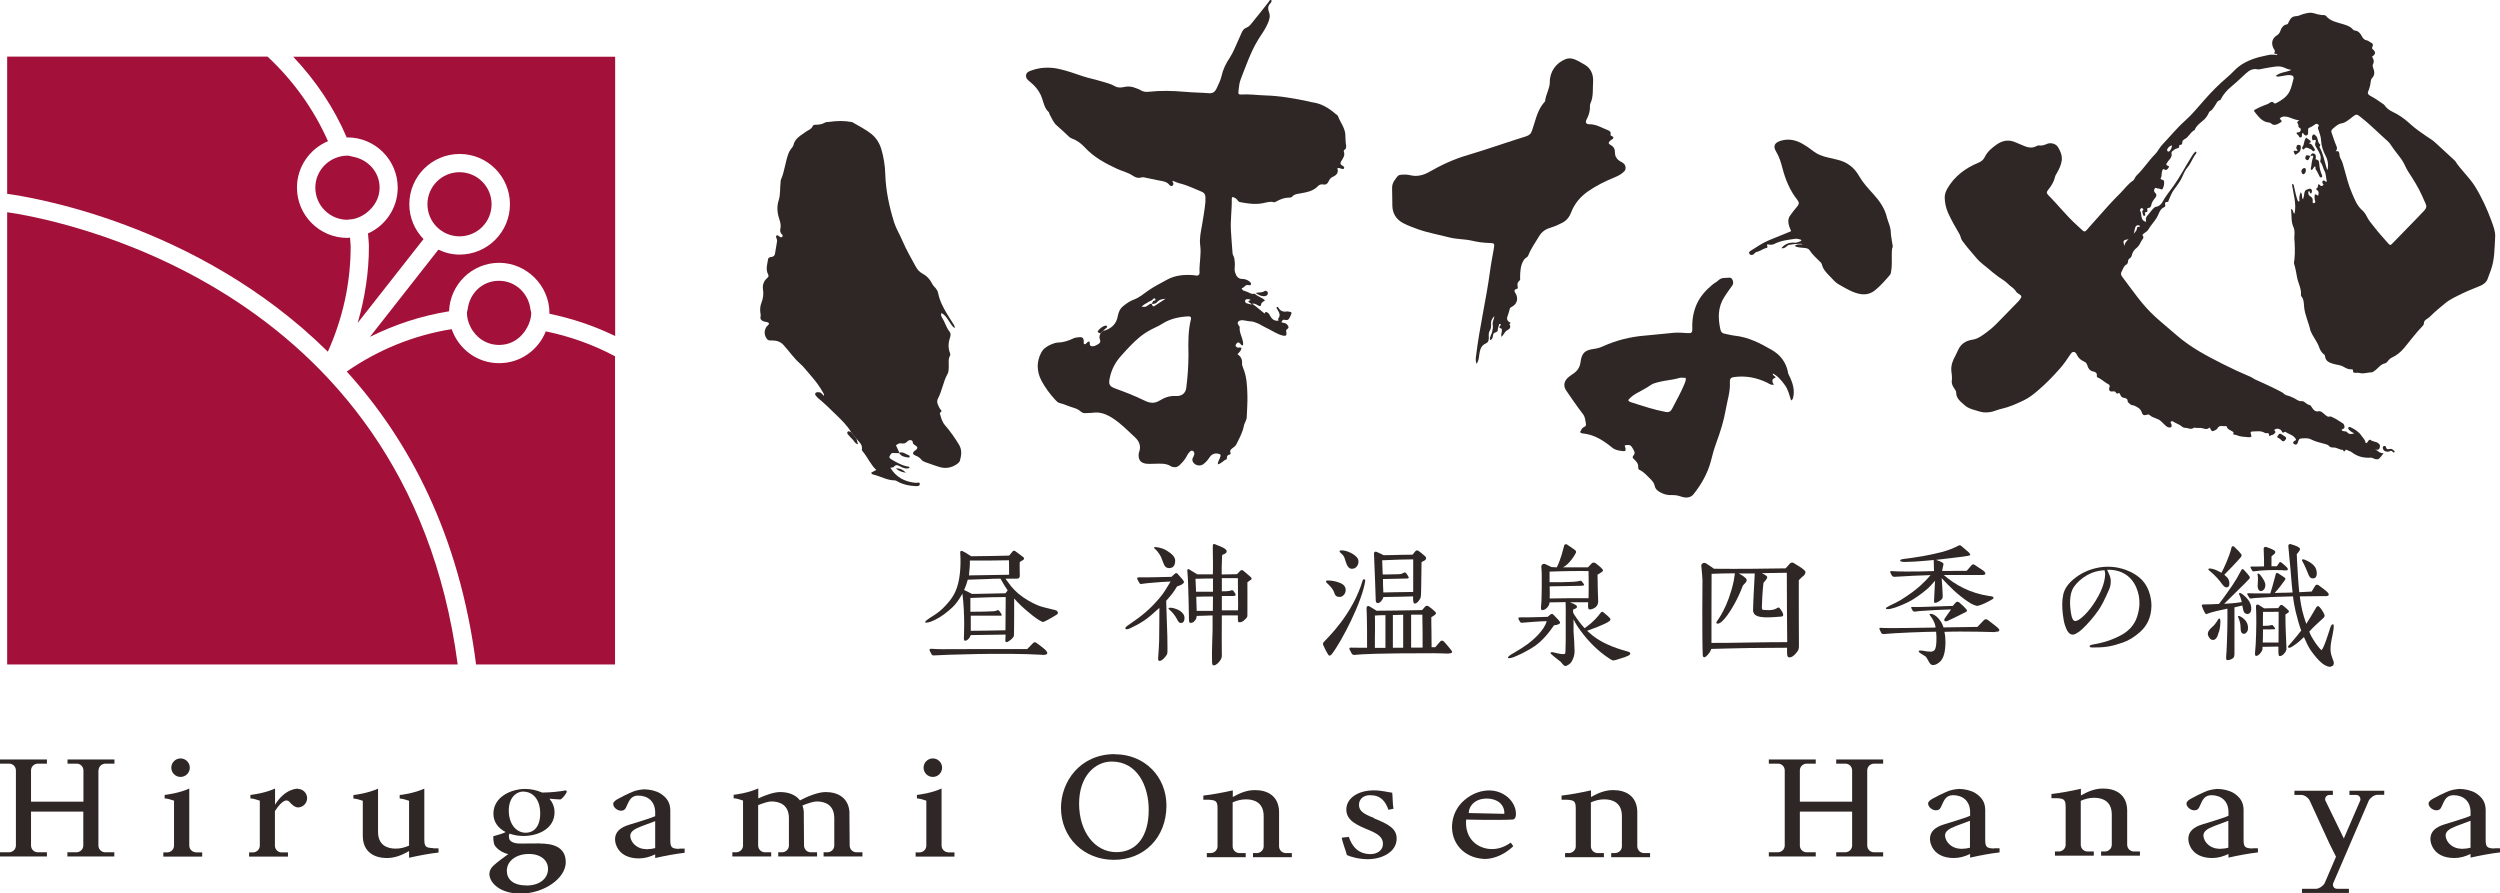
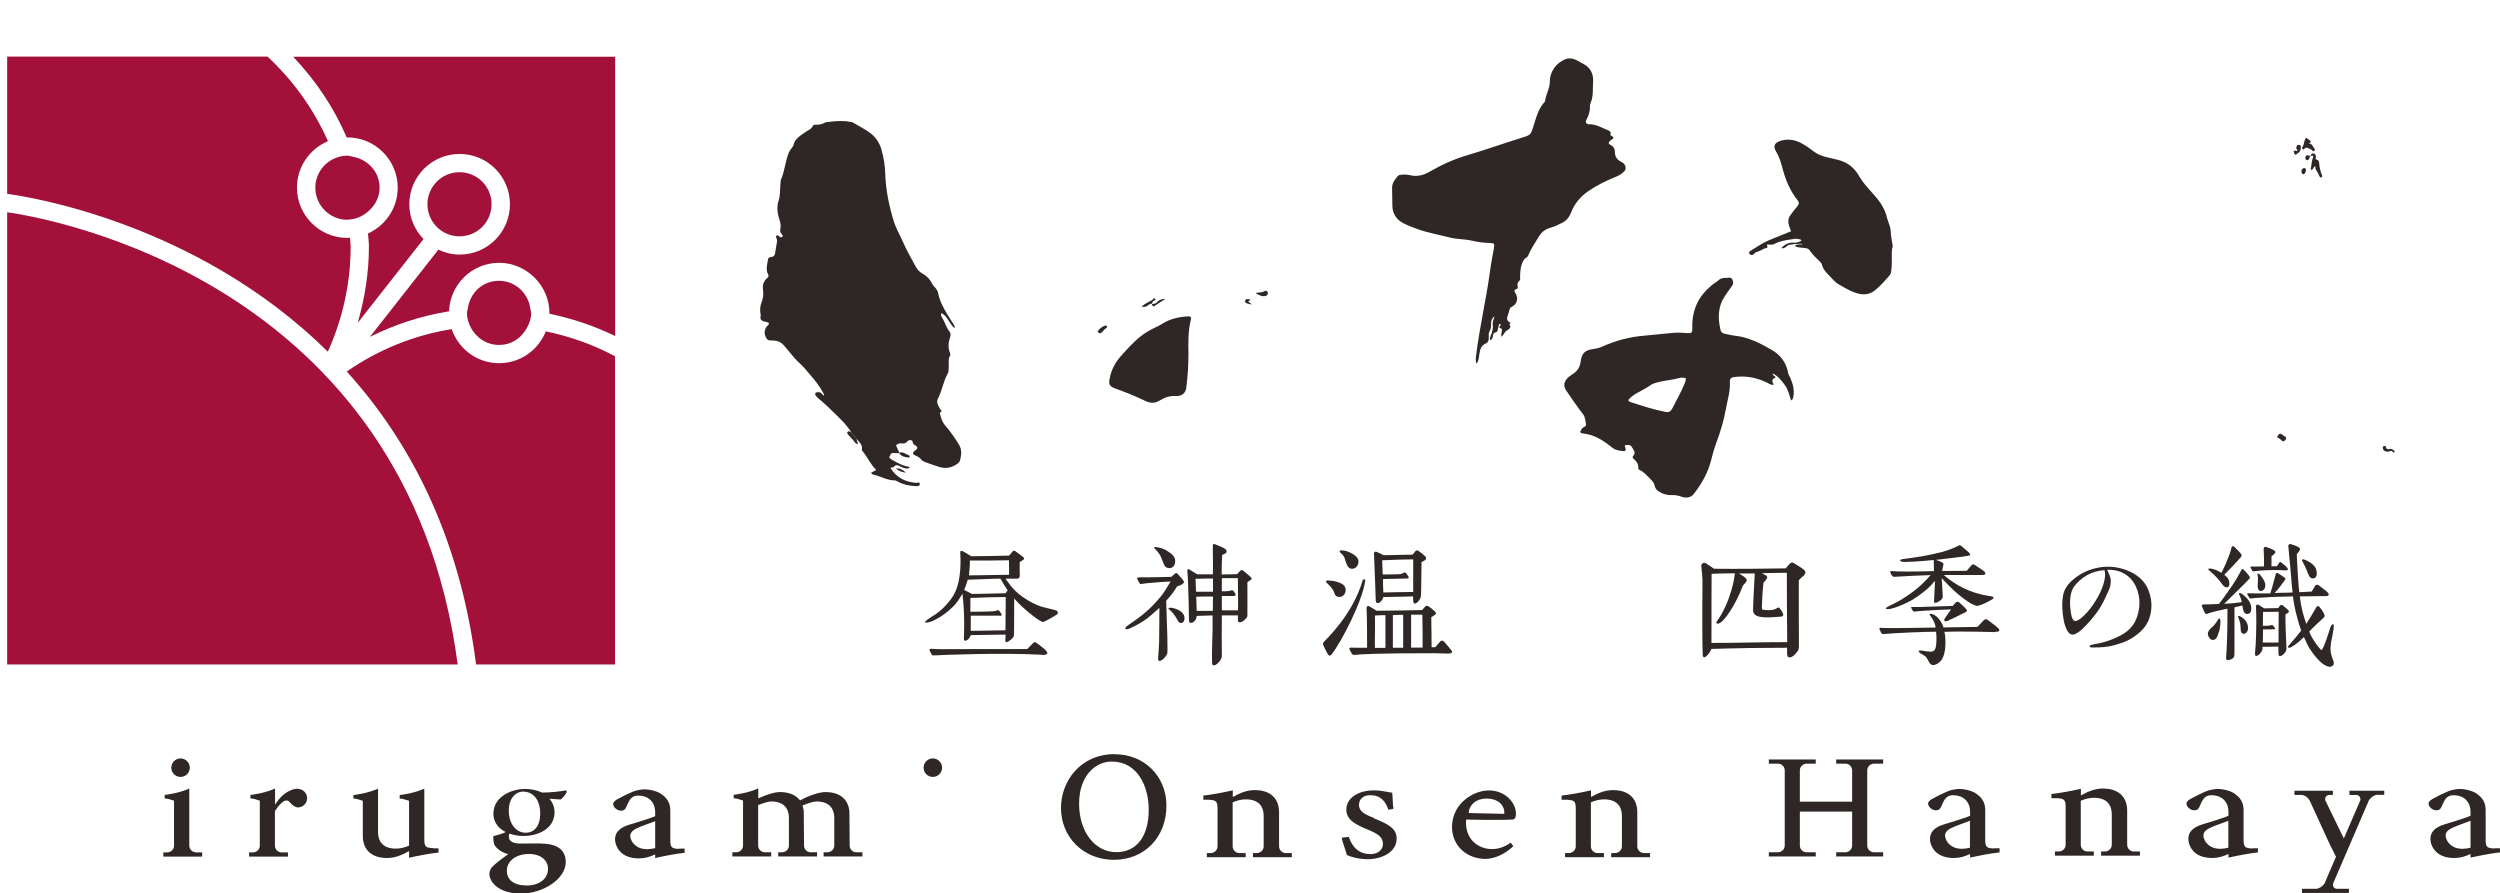
<svg xmlns="http://www.w3.org/2000/svg" id="_レイヤー_2" data-name="レイヤー 2" viewBox="0 0 191.78 68.54">
  <defs>
    <style>
      .cls-1 {
        fill: #2f2725;
      }

      .cls-2 {
        fill: #a31039;
      }
    </style>
  </defs>
  <g id="_レイヤー_2-2" data-name="レイヤー 2">
    <g>
      <g>
        <g>
          <path class="cls-1" d="M68.97,34.76c-.13,0-.26.01-.39-.01-.22-.04-.27.13-.34.26-.06.11.08.19.16.24.36.21.72.42,1.13.52.08.02.19-.02.25.12-.24.11-.46.02-.66-.08-.21-.1-.38-.23-.57.02-.03.04-.15.03-.25.05.46.76,1.14,1.09,1.97,1.16.11,0,.29-.08.29.08,0,.18-.19.18-.33.17-.47-.02-.93-.11-1.35-.34-.08-.04-.17-.1-.25-.1-.58,0-1.07-.31-1.62-.44-.07-.02-.15-.04-.18-.15.12-.06.24-.13.39-.21-.44-.41-.66-.97-1.03-1.41-.03-.04-.08-.1-.08-.13.09-.4-.21-.6-.41-.85-.13-.16-.27-.33-.4-.49-.31-.54-.76-.96-1.2-1.39-.44-.44-.89-.87-1.38-1.27-.02-.02-.04-.04-.05-.06-.07-.09-.19-.16-.11-.3.05-.09.33-.09.43,0,.07.06.13.13.21.22.04-.12-.03-.19-.06-.25-.26-.48-.6-.92-.96-1.33-.27-.3-.51-.64-.81-.9-.48-.42-.84-.96-1.27-1.43-.23-.25-.52-.34-.84-.34-.18,0-.34.02-.45-.15-.12-.18-.18-.37-.14-.59.04-.16.09-.31.24-.43.13-.1.09-.2-.07-.24-.1-.02-.21-.03-.3-.07-.14-.07-.24-.16-.2-.33.03-.13,0-.26-.02-.39-.02-.24,0-.46.09-.69.13-.33.18-.67.12-1.03-.05-.33.06-.65.32-.87.12-.1.13-.17.07-.29-.2-.38-.06-.76,0-1.15.02-.14.15-.17.27-.18.15-.02.23-.1.26-.24.05-.32.11-.64.16-.96.02-.11-.04-.2-.07-.3-.01-.05-.02-.11.03-.14.05-.04.1-.02.14.01.02.01.04.03.06.05.07.06.16.12.24.03.09-.1-.02-.16-.07-.23-.09-.11-.11-.23-.08-.37.05-.21.02-.43-.04-.62-.18-.52-.26-1.03-.09-1.56.15-.45.09-.93.15-1.39,0-.06,0-.14.02-.19.3-.67.34-1.42.61-2.09.04-.09.1-.18.16-.27.06-.1.17-.19.19-.29.11-.53.56-.75.94-1.03.19-.14.45-.2.55-.46.03-.07.12-.09.2-.09.26,0,.51-.03.75-.17.08-.05.2-.03.31-.05.57-.08,1.14-.1,1.71.01.04,0,.07.02.11.04.48.29.99.53,1.42.88.36.29.62.7.76,1.17.18.62.28,1.24.3,1.89.04,1.27.3,2.5.68,3.72.16.5.44.94.64,1.42.29.67.65,1.3,1,1.94.13.24.28.43.52.56.33.17.58.43.75.77.06.13.16.24.26.34.1.12.18.25.21.41.11.57.38,1.08.67,1.57.16.27.34.53.5.79.05.08.12.17.09.32-.42-.34-.52-.91-1.01-1.17-.06.14-.02.26.05.36.22.34.31.75.57,1.07.1.12.09.27.05.41-.14.41-.18.81-.02,1.22.02.06.04.15.02.19-.18.29-.09.61-.11.91-.01.18,0,.37-.1.53-.33.59-.41,1.28-.73,1.88-.14.27.02.53.15.77.06.1.23.18.02.3-.05.03,0,.1,0,.14.08.3.16.59.38.84.4.46.75.96,1.07,1.49.24.4.18.8.07,1.21-.04.14-.17.23-.29.31-.38.24-.78.32-1.23.2-.39-.11-.76-.26-1.15-.39-.11-.04-.23-.1-.29-.19-.13-.16-.29-.25-.47-.32-.21-.09-.22-.2-.06-.35.03-.03.07-.04.1-.06.16-.14.16-.25-.03-.36-.12-.07-.2-.12-.21-.28-.01-.14-.26-.18-.39-.04-.14.16-.29.2-.48.16-.15-.03-.28.05-.41.15.09.19.18.39.27.59-.01.01-.02.03-.03.04Z" />
-           <path class="cls-1" d="M103.25,11.12c-.02-.22-.04-.44-.04-.66.02-.59-.38-1.04-.57-1.55-.02-.07-.11-.11-.17-.16-.52-.45-1.09-.81-1.79-.9-.1-.01-.2-.05-.3-.07-1.1-.23-2.2-.43-3.33-.46-.61-.02-1.22-.11-1.84-.07-.14.01-.24-.03-.21-.2.04-.31.05-.62.16-.92.14-.36.27-.73.42-1.09.27-.69.55-1.38.95-2.02.25-.4.53-.77.72-1.21.13-.3.22-.58.09-.9-.09-.22-.08-.43.08-.62.07-.08.17-.17.1-.3-.14,0-.17.12-.23.2-.37.46-.72.93-1.1,1.38-.16.2-.33.46-.55.54-.24.09-.32.24-.4.42-.09.18-.15.36-.24.54-.22.46-.39.95-.67,1.37-.29.43-.51.88-.62,1.38-.08.35-.24.66-.39.98-.12.25-.29.38-.59.35-.62-.05-1.25-.05-1.88-.11-.91-.08-1.82-.1-2.73,0-.21.02-.41.01-.6-.11-.12-.08-.26-.12-.39-.17-.28-.12-.57-.16-.88-.09-.22.05-.47.08-.69-.04-.38-.22-.8-.31-1.21-.43-.42-.13-.86-.21-1.28-.35-.62-.21-1.23-.43-1.87-.57-.72-.15-1.42-.12-2.12.14-.17.06-.35.14-.37.36-.02.2.09.33.25.45.42.33.78.75.96,1.26.14.39.2.81.53,1.11.04.04.04.12.07.18.17.29.29.63.55.85.33.28.64.58.95.87.06.05.12.1.2.12.4.15.72.38,1.01.7.68.74,1.56,1.21,2.46,1.63.39.18.82.27,1.18.51.22.15.43.23.7.15.11-.03.23,0,.35.03.32.06.64.14.96.2.31.06.63.08.84.36.05.06.13.1.21.05.09-.06.11-.14.06-.24-.02-.04-.07-.08-.02-.14.16.06.33.15.5.19.6.14,1.15.42,1.72.65.18.07.27.2.28.39,0,.13,0,.26,0,.39-.06.6-.16,1.19-.26,1.78-.09.51-.21,1.03-.14,1.55.1.71-.09,1.41-.05,2.11,0,.16-.1.23-.26.21-.06,0-.13-.03-.19-.03-.71-.06-1.42,0-2.05.35-.49.27-.99.52-1.45.84-.34.24-.66.52-1.06.67-.3.11-.56.28-.82.49-.28.22-.38.47-.44.78-.11.64-.52.99-1.12,1.15-.06.06-.13.12-.2.18-.09.15-.12.31-.05.48.07.16,0,.28-.15.36-.11.06-.23.13-.36.15-.14.02-.29-.01-.27-.22,0-.06,0-.1-.05-.14-.17-.02-.2.25-.38.2-.06-.06-.03-.13-.03-.19-.01-.29-.1-.37-.38-.34-.14.01-.29.03-.42.09-.38.18-.76.31-1.19.32-.16,0-.33.07-.49.13-.32.13-.62.33-.78.63-.39.72-.35,1.48.02,2.18.28.52.64,1.01,1.05,1.45.1.11.2.22.34.25.34.08.66.24,1,.34.22.07.42.13.59.29.12.11.26.16.43.14.16-.02.32,0,.47-.02.63-.11,1.15.13,1.65.46.61.41,1.12.94,1.65,1.43.3.28.47.66.31,1.1-.02.05-.03.1-.04.15-.04.49.16.73.65.77.14.01.29,0,.43,0,.49,0,.99-.09,1.43.21.03.02.07.02.11.03.21.06.37,0,.53-.15.23-.22.43-.45.57-.74.04-.09.11-.18.18-.25.07-.08.16-.15.27-.08.1.06.11.18.09.28-.02.09-.07.17-.11.25-.05.1-.04.2.01.3.15.28.56.37.81.17.19-.14.34-.32.47-.52.15-.22.36-.33.64-.28.21.04.24.09.17.29-.06.17-.18.31-.18.53.28-.06.42-.29.65-.38.03,0,.05-.07.05-.1-.02-.16.06-.24.21-.27.05-.01.09-.07.07-.12-.1-.22.07-.31.2-.41.1-.07.18-.14.24-.25.23-.46.48-.91.58-1.42.02-.13.09-.24.14-.37.04-.1.08-.19.08-.3.02-.57.07-1.15.05-1.72-.02-.7-.05-1.4-.33-2.06-.05-.12-.09-.24-.08-.38.02-.29-.11-.51-.35-.67.12-.14.29-.26.3-.47-.11-.11-.24.02-.34-.06-.1-.07-.15-.12-.06-.25.1-.15.19-.16.31-.03.06.06.09.17.22.12.05-.49-.32-.9-.26-1.39,0-.04-.05-.09-.08-.13-.12-.17-.09-.3.1-.37.13-.04.26-.03.39,0,.17.04.33.06.5.07.18,0,.68.23.77.3.17.1.34.18.52.27.36.18.69.41,1.09.51.24.06.33,0,.29-.24-.02-.11-.05-.18.07-.26.17-.11.08-.24-.03-.36-.11-.12-.29-.1-.42-.16.05-.13.12-.22.24-.19.24.07.33-.02.43-.24.15-.35.18-.34-.19-.4-.01,0-.03,0-.04,0-.3.06-.53-.03-.68-.3-.02-.04-.08-.07-.13-.02,0,.03,0,.05,0,.07.14.26.37.5.12.81-.03.04.06.12.02.15-.33.04-.5-.13-.63-.36-.06-.1-.1-.21-.22-.27-.1-.05-.18-.07-.19.08,0,.06-.65-.56-.99-.75.15-.03.27.01.4.09.13.08.28.19.32-.1.02-.09.18-.16.28-.25-.26-.24-.57-.29-.79-.51-.28.08-.49-.14-.73-.2-.11-.02-.23-.05-.27-.23.21,0,.27-.31.53-.23.07.02.13.04.17-.03.04-.08,0-.15-.06-.21-.16-.14-.36-.23-.57-.23-.34,0-.48-.2-.57-.49-.05-.16-.05-.31-.03-.46.02-.22,0-.44-.04-.66-.03-.12-.12-.24-.13-.36-.05-.56-.08-1.12-.12-1.68-.06-.84.08-1.67.06-2.5,0-.05.03-.1.04-.14.25.07.25.07.49.35.03.03.09.04.14.05.56.11,1.13.19,1.7.08.28-.05.55-.16.84-.08.09.03.17-.04.25-.08.29-.15.59-.27.93-.27.09,0,.19,0,.25-.08.16-.19.38-.2.6-.24.5-.09,1.01-.17,1.38-.57.11-.12.25-.14.4-.12.2.04.32-.05.4-.22.07-.14.14-.28.3-.35.3-.13.5-.32.38-.67.15-.07.23.03.33.04.06.01.14.04.18-.03.05-.09-.02-.14-.08-.19,0,0-.02-.02-.03-.02-.2-.09-.19-.22-.08-.38.13-.21.28-.41.18-.69-.02-.05,0-.11.04-.14.19-.12.13-.3.12-.46ZM89.41,22.92c-.28.18-.56.37-.84.55-.18.11-.16-.09-.22-.16.16.02.32-.02.42-.14.17-.2.39-.23.64-.25ZM88.05,23.19c.09-.05.18-.1.28-.14.1-.04.18-.25.28-.13.13.16-.14.11-.17.21-.02.06-.05.11-.08.17-.11-.02-.19.04-.28.11-.19.14-.19.14-.51.12.15-.15.32-.25.49-.34ZM91.35,24.53c-.21.87-.2,1.76-.18,2.65,0,.86-.06,1.72-.17,2.58-.05.4-.34.65-.82.62-.42-.03-.84.11-1.19.33-.42.26-.76.23-1.19.02-.71-.35-1.46-.64-2.2-.91-.51-.18-.58-.33-.46-.86.13-.63.43-1.18.85-1.65.46-.51.92-1.03,1.46-1.47.37-.3.77-.53,1.2-.73.18-.08.35-.17.52-.28.6-.38,1.27-.52,1.96-.56.21-.01.27.06.22.27ZM95.71,22.95c.08-.01.15.01.22.05-.02.07-.3.07-.07.22.07.04.12.08.16.15-.12-.03-.25-.06-.37-.1-.08-.02-.14-.08-.14-.17,0-.11.09-.15.19-.16Z" />
+           <path class="cls-1" d="M103.25,11.12ZM89.41,22.92c-.28.18-.56.37-.84.55-.18.11-.16-.09-.22-.16.16.02.32-.02.42-.14.17-.2.39-.23.64-.25ZM88.05,23.19c.09-.05.18-.1.28-.14.1-.04.18-.25.28-.13.13.16-.14.11-.17.21-.02.06-.05.11-.08.17-.11-.02-.19.04-.28.11-.19.14-.19.14-.51.12.15-.15.32-.25.49-.34ZM91.35,24.53c-.21.87-.2,1.76-.18,2.65,0,.86-.06,1.72-.17,2.58-.05.4-.34.65-.82.62-.42-.03-.84.11-1.19.33-.42.26-.76.23-1.19.02-.71-.35-1.46-.64-2.2-.91-.51-.18-.58-.33-.46-.86.13-.63.43-1.18.85-1.65.46-.51.92-1.03,1.46-1.47.37-.3.77-.53,1.2-.73.18-.08.35-.17.52-.28.6-.38,1.27-.52,1.96-.56.21-.01.27.06.22.27ZM95.71,22.95c.08-.01.15.01.22.05-.02.07-.3.07-.07.22.07.04.12.08.16.15-.12-.03-.25-.06-.37-.1-.08-.02-.14-.08-.14-.17,0-.11.09-.15.19-.16Z" />
          <path class="cls-1" d="M65.3,33.16c.13.16.27.33.4.49.04.13.07.27.12.43-.23-.04-.28-.23-.39-.34-.13-.12-.25-.27-.37-.4-.05-.06-.1-.14-.04-.21.06-.09.14-.03.21,0,.02.01.05.02.07.03Z" />
          <path class="cls-1" d="M96.33,22.48c.23-.08.48,0,.69-.16.05-.04.22,0,.24.14.02.13-.07.22-.19.25-.28.05-.51-.08-.73-.22Z" />
          <path class="cls-1" d="M84.62,25.4c-.06.06-.13.12-.2.18-.24-.09-.26-.13-.14-.26.13-.15.28-.27.47-.33.06-.02.13-.03.17.04.03.06-.01.1-.05.13-.09.07-.19.14-.25.24Z" />
          <path class="cls-1" d="M69.01,34.72c.28-.08.48.13.72.21.03.01.06.06.06.09,0,.06-.06.08-.11.08-.27-.04-.54-.08-.7-.34.01-.01.02-.03.03-.04Z" />
          <path class="cls-1" d="M69.5,36.26c-.28-.03-.54-.12-.78-.32.27-.03.51.06.78.32Z" />
        </g>
        <g>
          <path class="cls-1" d="M137.16,28.55c-.15-.77-.6-1.34-1.25-1.71-.88-.51-1.79-.98-2.84-1.09-.26-.03-.51-.1-.77-.15-.19-.03-.28-.14-.32-.31-.2-.88-.21-1.73.31-2.53.19-.29.39-.58.6-.86.16-.21,0-.64-.23-.6-.27.04-.58-.04-.82.19-.14.14-.34.23-.49.36-.49.41-.92.88-1.19,1.48-.26.59-.36,1.2-.34,1.83.01.38-.05.42-.43.39-.33-.02-.67-.05-.99-.02-.75.06-1.5.16-2.26.22-1.1.09-2.15.36-3.16.81-.21.1-.43.17-.67.2-.71.09-.97.3-1.06,1-.06.46-.28.74-.64.96-.07.05-.15.1-.21.15-.4.3-.53.69-.24,1.11.41.6.82,1.2,1.26,1.77.2.25.18.5.24.76.05.22-.17.23-.28.34-.03.03-.05.07-.07.11-.13.18-.11.27.1.29.9.08,1.61.56,2.28,1.1.25.2.56.23.86.26.17.02.17-.11.14-.24-.02-.06-.03-.11-.06-.2.24-.05.45-.08.57.15.11.19.29.41.13.59-.13.15-.1.21,0,.3.2.18.37.37.34.67,0,.08.04.14.11.17.35.17.59.47.86.73.15.15.26.3.3.51.04.21.18.33.37.45.32.19.63.26.99.24.23-.01.45.04.68.12.32.11.69.11.93-.18.6-.76,1.08-1.59,1.33-2.53.12-.48.25-.96.42-1.42.31-.84.58-1.7.73-2.57.12-.7.36-1.38.31-2.11-.01-.2.07-.33.29-.36.91-.13,1.76.03,2.58.43.14.07.28.2.51.15-.18-.26-.17-.45.14-.55-.06-.13-.23-.12-.23-.31.42.21.68.55.93.89.26.35.34.78.48,1.18.11-.06.13-.13.15-.2.13-.52.01-1.01-.19-1.48-.07-.16-.17-.31-.21-.48ZM129.22,29.45c-.27.66-.63,1.28-.95,1.91-.11.21-.26.29-.5.24-.9-.17-1.77-.46-2.64-.74-.27-.09-.27-.16-.06-.35.13-.12.27-.22.42-.31.39-.22.8-.42,1.17-.68.17-.12.38-.15.57-.21.54-.14,1.09-.16,1.62-.32.13-.04.29,0,.46,0,.04.19-.04.32-.09.45Z" />
          <path class="cls-1" d="M124.44,12.45c-.32-.13-.55-.39-.55-.7,0-.31-.08-.49-.34-.63-.18-.09-.18-.18-.03-.33.09-.08.48-.22.05-.39-.02,0-.02-.08-.02-.12.04-.17-.08-.24-.2-.29-.47-.18-.9-.47-1.44-.46-.25,0-.32-.16-.19-.39.13-.24.21-.48.24-.74.02-.16-.02-.34.05-.48.24-.53.16-1.09.2-1.64.03-.52-.14-1.02-.63-1.31-.17-.1-.35-.2-.53-.3-.3-.15-.61-.27-.96-.13-.73.29-1.21.97-1.2,1.75,0,.51-.31.95-.36,1.45,0,.06-.08.12-.13.18-.26.31-.41.67-.54,1.04-.11.35-.22.69-.33,1.04-.07.24-.21.38-.47.46-.73.22-1.44.47-2.16.7-.76.25-1.52.5-2.29.73-1.04.3-2.02.75-2.96,1.29-.46.26-.93.39-1.47.26-.21-.05-.43-.06-.65-.04-.12.01-.24.02-.32.12-.21.26-.42.51-.42.89,0,.45.02.9.02,1.35,0,.59.29,1.07.82,1.35.36.19.75.33,1.13.47.78.28,1.61.42,2.41.63.57.15,1.16.12,1.73.25.46.11.92.17,1.39.18.34.01.37.04.31.4-.11.62-.23,1.23-.31,1.85-.29,2.12-.79,4.21-1.05,6.34-.03.21-.07.42.03.68.19-.27.18-.54.22-.78.05-.35.15-.64.5-.79.17-.07.21-.21.22-.39.01-.18-.05-.37.06-.55.1-.16.13-.35.11-.55-.01-.2.04-.38.26-.61-.04.3-.18.47-.13.68.04.19-.01.37-.05.55-.04.2-.21.38-.15.63.23-.1.2-.3.24-.46.05-.18.35-.11.35-.34,0-.07.02-.14.04-.21.01-.06.04-.11.05-.17.02-.13.09-.05.16-.02-.03.03-.06.07-.08.1-.12.14,0,.18.12.21.02,0,.02.1.02.16.02.13-.1.24-.02.47.18-.18.24-.41.44-.51.14-.07.25-.16.22-.33-.01-.07-.04-.11-.08-.12.04-.03.08-.06.12-.11-.21-.1-.33-.25-.26-.46.07-.21.14-.41.19-.62.02-.09.1-.13.18-.17.36-.19.48-.59.3-.95-.08-.16-.26-.33.08-.42.06-.01.06-.1.05-.15-.05-.18-.03-.34.13-.47.09-.07.05-.18.05-.28.01-.46.03-.92.3-1.33.09-.14.27-.17.33-.33.2-.52.53-.97.81-1.44.25-.43.57-.59.97-.71.3-.09.57-.22.84-.36.34-.18.54-.45.68-.82.25-.65.7-1.17,1.26-1.57.65-.45,1.35-.8,2.09-1.1.27-.11.53-.25.73-.47.17-.18.07-.56-.17-.65Z" />
          <path class="cls-1" d="M145.19,19c.02-.12-.02-.26-.04-.39-.03-.25-.09-.49-.1-.74,0-.28-.08-.55-.18-.81-.04-.11-.08-.22-.11-.33-.15-.72-.57-1.31-1.05-1.84-.39-.43-.79-.86-1.08-1.36-.39-.7-.96-1.12-1.73-1.29-.2-.04-.4-.1-.6-.14-.46-.1-.89-.25-1.27-.56-.24-.19-.5-.36-.76-.51-.51-.29-1.05-.41-1.64-.24-.49.14-.65.41-.38.84.25.41.37.84.49,1.29.23.88.58,1.72,1.15,2.43.13.17.13.3,0,.46-.21.25-.41.49-.59.76-.32.5.14,1.13.09,1.17-.55.22-1.08.44-1.62.66-.53.21-1,.54-1.48.84-.07.05-.16.11-.1.21.05.11.15.13.26.09.04-.01.09-.03.11-.06.07-.13.19-.15.32-.19.22-.07.4-.23.64-.27.03,0,.08-.07.07-.09-.12-.25.05-.17.17-.16.13.01.26,0,.38-.07.49-.25,1.03-.3,1.56-.38.15-.02.29.02.43.06.02,0,.04.04.06.06,0,.08-.48.2-.46.18-.45-.05-.8.08-1.08.42.23.04.35-.09.5-.22.09-.07,1.06-.17,1.14-.09-.21.06-.42-.05-.61.14.18.11.35.11.52.13.21.03.48,0,.61.19.24.36.56.65.87.95.04.04.07.1.08.15.09.36.33.62.57.86.23.23.44.51.73.67.34.19.68.4,1.04.55.59.25,1.2.35,1.76-.12.42-.35.77-.75,1.12-1.16.08-.09.08-.21.1-.33.1-.59-.01-1.19.08-1.78Z" />
        </g>
        <g>
-           <path class="cls-1" d="M174.73,4.25c-.05-.13-.12-.12-.19-.12-.05,0-.1-.04-.07-.08.11-.16-.03-.25-.08-.37-.18-.39-.08-.75.28-.97.12-.08.2-.17.25-.31.09-.25.21-.48.51-.53.08-.01.11-.1.14-.18.12-.23.23-.44.57-.45.18,0,.38-.12.58-.17.23-.06.48-.13.71-.07.29.08.57.17.88.16.04,0,.09.03.12.06.34.42.86.49,1.33.64.25.08.5.15.69.35.06.06.11.13.19.13.29.03.43.23.55.45.08.16.19.28.38.31.12.01.19.12.3.16.16.06.2.17.13.32-.03.07-.07.13.02.2.25.21.23.38-.06.57.12.17.19.36.08.57-.04.08-.03.17,0,.26.12.29.16.57-.08.82-.07.08-.09.19-.1.29-.03.25-.09.49-.19.72-.07.15-.01.26.21.37.33.17.62.38.92.59.05.03.1.06.13.11.23.36.62.49.96.68.39.22.73.5,1.06.8.37.33.79.62,1.2.9.24.16.48.3.69.5.47.44.96.88,1.43,1.32.03.02.05.05.07.07.44.69,1.08,1.24,1.51,1.93.53.85.94,1.75,1.28,2.68.14.39.3.78.28,1.19-.05.87-.03,1.76-.34,2.6-.08.22-.16.45-.25.67-.09.24-.31.4-.54.5-.44.19-.89.35-1.32.56-.49.24-1,.46-1.42.81-.36.3-.72.59-1.05.92-.1.1-.2.19-.32.26-.14.08-.23.18-.23.35,0,.07-.04.13-.09.18-.52.53-.95,1.13-1.42,1.69-.26.31-.58.58-.96.75-.09.04-.15.09-.21.16-.09.1-.18.25-.29.27-.37.07-.54.4-.82.58-.07.04-.13.11-.21.11-.3,0-.59.13-.89.06-.09-.02-.18-.03-.27-.02-.14,0-.29.03-.28-.19,0-.09-.07-.08-.12-.08-.23.02-.42-.09-.61-.2-.24-.14-.52-.14-.78-.22-.32-.1-.58-.2-.63-.57,0-.06-.05-.14-.1-.17-.17-.13-.28-.32-.34-.5-.15-.45-.47-.81-.65-1.24,0-.02-.02-.04-.03-.06-.13-.63-.44-1.21-.49-1.87-.02-.26-.02-.55-.21-.77-.02-.02-.03-.06-.03-.1.05-.47-.2-.88-.29-1.32-.07-.36-.12-.71-.23-1.06-.03-.1,0-.22.02-.34.06-.56.03-1.13-.01-1.69,0-.1.02-.2.02-.31,0-.17-.01-.34-.09-.5-.2-.44-.11-.91-.19-1.38.23.06.12.3.28.36.16-.77-.09-1.51-.2-2.26.14-.02.14.06.15.12.05.22.09.45.15.67.03.14.08.28.13.43.02.05.03.13.1.1.07-.02.05-.09.04-.14-.03-.19.03-.35.09-.56.19.16.05.37.18.54.07-.16.09-.31.11-.46.02-.13.06-.25.2-.29.11-.03.22-.12.32-.03.12.1.06.22.01.33-.15.01-.08-.16-.17-.18-.05.02-.06.05-.06.08,0,.12.03.25.13.3.18.1.24.22.21.42-.01.07.01.15.11.12.08-.02.11-.08.08-.16-.06-.16-.06-.33-.02-.5.11-.06.14.11.26.07.02-.14.08-.29-.1-.41-.06-.04-.09-.1-.02-.14.13-.07.07-.2.12-.29.11-.04.13.09.2.11.06.02.11,0,.16-.04.08-.06.01-.09-.01-.13-.04-.07-.07-.16,0-.22.08-.06.15,0,.21.06.01.01.04,0,.1,0-.08-.29-.05-.58-.2-.85-.11-.21-.13-.46-.29-.64-.03-.04-.02-.09-.01-.13.1-.35-.09-.61-.25-.9-.06-.11-.2-.25-.14-.44.03-.09.13-.32-.16-.21-.04.01-.07-.02-.07-.05-.01-.11-.06-.22.02-.33.04-.06.1-.1.17-.04.08.06.15.13.19.24.06.17.05.36.21.49.08.07-.07.16-.02.25.3.52.37,1.12.56,1.67,0,0,.02.01.05.04.07-.39.02-.74-.16-1.08-.2-.38-.33-.77-.35-1.22-.01-.24-.11-.5-.19-.75-.03-.09-.08-.17-.02-.26.04-.06.06-.12-.02-.18-.07-.05-.14-.06-.22,0-.15.1-.29.21-.46.26-.08.02-.07.11-.08.17,0,.08,0,.16,0,.24,0,.09-.05.16-.13.18-.07.02-.13-.02-.18-.07-.04-.04-.06-.09-.08-.13-.13.06-.08.16-.08.24,0,.07-.06.1-.11.11-.05.02-.09,0-.11-.06-.03-.12-.17-.15-.2-.27.03-.1.11-.04.17-.06.14-.03.22-.25.11-.31-.13-.07-.15-.14-.14-.27,0-.02-.01-.04-.03-.06q-.14-.17.12-.29c-.37,0-.64-.2-.95-.26-.23-.04-.41-.04-.57.14.21.22.2.21-.03.35-.22.12-.43.22-.65,0-.03-.03-.08-.04-.13-.05-.55-.04-.83-.47-1.13-.84-.06-.07,0-.12.06-.16.25-.14.51-.25.77-.35.08-.03.18-.05.25-.1.14-.09.27-.23.44-.03.05.05.13,0,.19-.03.4-.21.78-.47.98-.86.15-.29.21-.63.3-.95.06-.22-.05-.31-.28-.32-.25-.01-.5.07-.75.1-.1,0-.2.06-.32-.04.36-.3.82-.27,1.2-.46-.22-.02-.41-.11-.6-.19-.37-.15-.74-.04-1.11.01-.21.03-.43.08-.64.12-.08.01-.16.04-.24.02-.36-.08-.64.07-.9.31-.37.34-.73.69-1.12,1.01-.33.27-.6.58-.8.96-.02.03-.03.08-.06.08-.24.05-.29.28-.4.43-.11.15-.19.33-.37.42-.03.01-.05.05-.07.07-.16.35-.29.5-.52.69-.22.18-.45.36-.57.63,0,.02-.02.05-.03.06-.33.15-.44.54-.76.69-.04.02-.07.06-.11.08-.11.08-.04.22-.1.31-.05.08-.23,0-.21.17,0,.1-.06.13-.15.15-.14.02-.24.12-.35.2-.05.03-.1.08-.09.14.07.29-.11.47-.27.66-.04.05-.08.11-.11.17-.03.06-.02.11.04.14.07.03.19.04.13.15-.06.11-.18.25-.29.18-.19-.12-.19.03-.22.12-.07.17.01.36-.11.52-.03.04.03.11.09.12.22.04.18.2.17.34-.01.14-.06.29-.12.39-.05.08-.23-.07-.37-.05-.06,0-.14-.1-.21-.02-.09.1-.08.26-.01.32.24.21.07.36-.05.52-.11.14-.19.28-.22.45-.03.12-.07.22-.22.22-.07,0-.1.05-.09.11.03.13.03.21-.15.23-.09,0,0,.11,0,.17,0,.05-.02.09-.07.1-.05,0-.1-.03-.1-.07-.02-.13-.12-.26,0-.38.07-.08-.01-.09-.05-.12-.04-.04-.09-.04-.12,0-.03.05-.09.12-.07.15.19.27-.02.75.45.87,0,0,.04-.02.03-.03-.07-.21,0-.36.15-.51.12-.13.22-.28.34-.42.09-.09.15-.18.32-.2.16-.02.35-.19.43-.34.23-.45.56-.83.85-1.24.51-.71.9-1.48,1.36-2.21.1-.16.19-.33.35-.44.08.06.05.13.02.17-.25.31-.37.7-.63,1.02-.17.2-.29.44-.39.68-.16.38-.41.71-.65,1.03-.2.26-.3.56-.43.85-.02.05-.01.13-.09.12-.19-.01-.21.09-.17.24.01.06-.01.13-.06.15-.38.15-.42.54-.6.83-.19.31-.45.57-.63.89-.06.11-.22.22-.35.31-.06.04-.14.1-.09.16.13.17-.01.26-.08.38-.11.2-.21.43-.38.56-.22.16-.32.35-.38.59-.02.09-.08.17-.16.22-.08.05-.12.13-.13.23,0,.09-.03.19-.12.24-.22.12-.26.36-.37.55-.08.14-.05.26.04.38.8,1.05,1.53,2.16,2.52,3.06.55.5,1.12.96,1.68,1.45,1.07.93,2.31,1.58,3.56,2.21.69.35,1.39.67,2.1.97.11.05.21.13.33.19.64.3,1.28.57,1.9.9.11.06.23.11.32.2.07.07.16.12.27.14.17.04.32.12.48.19.21.09.38.28.64.24.08-.01.19.07.27.13.09.07.17.14.29.16.12.02.16.15.23.24.11.16.23.3.48.25.19-.04.33.13.47.24.13.1.22.22.41.16.05-.02.13.03.19.06.28.11.51.3.77.45.12.06.14.17.15.29,0,.1,0,.1-.22.21.01.11.11.1.18.12.08.02.18,0,.23.06.15.2.33.17.56.1-.18-.08-.32-.17-.43-.3-.03-.04-.05-.08-.03-.13.03-.06.09-.07.15-.05.33.16.65.35.86.66.13.18.3.34.32.57.16-.01.16-.13.22-.19.04-.04.1-.09.15-.06.17.15.41.12.59.25.12.09.18.18.12.35-.07.2-.19.19-.36.12.21.11.35.32.66.31-.14.17-.23.31-.35.41-.14.11-.31.04-.44-.02-.07-.03-.12-.06-.2-.05-.53.03-1.02-.08-1.44-.41-.11-.09-.25-.1-.37-.18-.04-.02-.1-.03-.13.01-.08.16-.14.11-.19-.02-.25.01-.45-.18-.7-.18-.15,0-.29,0-.39-.14-.05-.06-.16-.09-.24-.12-.37-.11-.75-.17-1.11-.36-.24-.13-.52-.09-.79-.07-.1,0-.16.09-.19.18-.03.07-.04.16-.09.22-.08.11-.19.07-.27,0-.08-.07-.03-.14.04-.2.05-.04.14-.05.14-.13-.17-.34-.54-.39-.81-.58-.02-.01-.07,0-.09.02-.11.08-.15.03-.2-.08-.07-.14-.28-.22-.42-.17-.08.03-.22.04-.08.19.07.08-.05.16-.11.22-.07.07-.19.04-.27.12-.04.03-.1,0-.09-.05,0-.14-.06-.18-.19-.15-.04,0-.1,0-.13-.02-.3-.19-.63-.11-.95-.11-.12,0-.18.05-.12.2.08.22.03.25-.19.24-.32-.03-.63-.03-.94-.17-.11-.05-.29.03-.2-.2,0-.01-.06-.06-.1-.08-.15-.1-.35-.13-.42-.35-.03-.1-.16-.03-.25-.05-.21-.04-.37-.02-.48.19-.03.05-.1.09-.16.12-.2.12-.28.1-.37-.11-.05-.12-.06-.1-.15-.03-.13.1-.31.03-.42,0-.21-.07-.42,0-.62-.05-.02,0-.05-.01-.07,0-.23.19-.46,0-.69.01-.1,0-.2-.06-.27-.13-.19-.15-.43-.21-.63-.35-.05-.04-.13-.04-.19.01-.03.08.03.13.05.19.06.19-.01.28-.21.25-.12-.02-.19-.11-.28-.18-.1-.09-.2-.19-.28-.27-.25-.27-.65-.25-.9-.5-.08-.08-.19-.03-.29,0-.2.04-.25-.03-.32-.22-.09-.28-.34-.4-.59-.51-.1-.04-.23-.01-.31-.12-.06-.08-.18-.1-.18-.25,0-.14-.14-.2-.27-.22-.13-.01-.22-.08-.27-.19-.05-.12-.07-.25-.25-.13-.03.02-.08-.04-.1-.08-.06-.1-.14-.11-.26-.09-.23.03-.32-.1-.24-.33.04-.11.01-.18-.08-.22-.29-.14-.5-.39-.8-.51-.07-.03-.1-.06-.09-.15.03-.2-.11-.29-.27-.32-.26-.05-.39-.23-.45-.45-.05-.16-.11-.25-.27-.32-.25-.11-.43-.27-.55-.53-.12-.26-.33-.27-.48-.03-.25.38-.51.76-.81,1.1-.52.59-1.07,1.16-1.67,1.67-.35.3-.7.58-1.12.78-.55.26-1.1.51-1.69.64-.24.05-.48.16-.71.22-.3.07-.64.09-.94,0-.42-.14-.87-.2-1.21-.52-.28-.26-.62-.48-.62-.95,0-.12-.1-.25-.18-.36-.12-.19-.19-.37-.15-.61.03-.22-.02-.45-.04-.68-.04-.44.11-.82.32-1.19.07-.13.13-.27.19-.4.21-.48.58-.73,1.1-.81.43-.06.77-.33,1.11-.58.49-.35.89-.79,1.3-1.21.37-.37.73-.75,1.1-1.13.04-.04.08-.09.11-.13.2-.24.19-.33-.1-.49-.11-.06-.17-.16-.24-.26-.14-.19-.37-.3-.53-.47-.21-.22-.47-.36-.71-.53-.29-.21-.58-.44-.85-.68-.28-.24-.58-.44-.82-.72-.4-.46-.79-.91-1.15-1.4-.1-.14-.11-.32-.19-.47-.32-.55-.64-1.1-.9-1.68-.16-.36-.24-.76-.25-1.16,0-.24.08-.46.2-.68.55-.95,1.38-1.57,2.37-1.98.23-.09.4-.23.5-.44.2-.42.55-.7.91-.96.46-.32.94-.41,1.48-.16.22.1.46.19.69.29.28.11.58.15.86,0,.07-.04.15-.07.23-.06.23.03.43-.04.63-.13.27-.11.66,0,.81.24.2.31.34.67.3,1.03-.04.33-.19.65-.36.95-.06.1-.13.2-.15.3-.09.39-.29.72-.54,1.02-.11.14-.14.24,0,.38.74.74,1.38,1.57,2.16,2.28.17.15.33.31.5.46.11.09.18.09.28-.02.28-.33.58-.65.86-.97.56-.64,1.13-1.28,1.74-1.88.32-.32.58-.7.97-.96.13-.09.16-.29.29-.41.52-.49.9-1.11,1.41-1.62.21-.21.34-.51.55-.73.58-.61,1.11-1.27,1.74-1.83.54-.48.99-1.04,1.47-1.58.55-.63,1.13-1.22,1.77-1.76.18-.16.36-.32.52-.49.52-.55,1.18-.85,1.89-1.05.23-.06.47-.1.7-.16.25-.07.49-.03.77-.01ZM179.18,11.61c.17-.05.25,0,.27.16.01.15.04.3.12.43.13.22.18.47.25.71.18.65.34,1.3.61,1.92.2.46.37.93.76,1.28.14.12.27.29.35.46.15.31.37.57.58.83.32.42.67.8,1.02,1.2.22.25.22.25.44.02.6-.62,1.21-1.24,1.81-1.86.2-.2.39-.41.59-.62.15-.16.19-.32.09-.53-.09-.18-.17-.37-.25-.56-.3-.67-.69-1.29-1.09-1.9-.18-.28-.28-.59-.47-.87-.25-.37-.55-.7-.79-1.07-.1-.16-.21-.3-.35-.42-.68-.6-1.32-1.26-2.04-1.82-.29-.23-.32-.23-.62,0-.1.08-.19.16-.3.23-.16.12-.32.23-.52.26-.29.05-.48.24-.69.42-.11.09-.14.19-.08.33.12.32.21.65.35.96.08.17.08.3-.05.45ZM166.62,11.15c-.17.05-.3.14-.37.31-.02.06,0,.11.04.15.06.05.11,0,.15-.03.11-.11.16-.26.18-.43ZM163.69,17.92c.1-.12.22-.22.24-.39.01-.08.04-.16.15-.12.04.01.06-.02.07-.05,0-.04-.02-.06-.06-.07-.15-.04-.25.02-.3.18-.05.15-.05.3-.11.45ZM162.96,18.87c.04-.23.16-.38.33-.52-.43.07-.44.09-.33.52Z" />
          <path class="cls-1" d="M177.24,11.97c.04-.13.1-.24.27-.19.14.05.18.21.12.44.16.03.27.07.28.31.02.29.08.61.21.89.03.08.05.17-.06.19-.08.02-.11-.05-.14-.11-.08-.16-.15-.34-.26-.48-.07-.09,0-.18-.06-.26-.14.04-.13.23-.28.28-.11-.08-.03-.19-.02-.28.02-.21.05-.43.12-.63.09-.24-.03-.19-.17-.16h0Z" />
          <path class="cls-1" d="M176.92,10.57c.1.07.19.13.28.2.04.03.06.07.06.12,0,.09-.14.04-.12.1.02.04.13.03.17.08.05.06.11.12.14.19.05.1.19.2.1.3-.12.13-.18-.07-.27-.1-.17-.05-.35-.27-.54-.01-.02.04-.06.01-.09-.01-.04-.04-.07-.11-.03-.16.17-.2.09-.5.29-.71Z" />
          <path class="cls-1" d="M175.37,33.65c-.01.05-.07.13-.14.18-.09.06-.15,0-.21-.05-.06-.05-.11-.12-.18-.15-.1-.05-.21-.07-.1-.21.07-.1.13-.22.29-.1.09.07.19.12.28.18.04.02.07.06.06.15Z" />
          <path class="cls-1" d="M175.96,11.59c.07-.06.11-.02.15-.02.1.01.21,0,.08-.13-.09-.09,0-.17,0-.25.03-.11.13-.07.2-.07.08,0,.11.07.11.14,0,.18-.02.36-.2.47-.07.05-.14.1-.21.15-.11-.08-.11-.2-.15-.31Z" />
          <path class="cls-1" d="M182.79,34.34c0-.06.03-.11.09-.13.06-.01.13,0,.14.06.04.19.15.22.32.17.07-.02.16,0,.22.06.05.05.17.1.13.17-.07.11-.13,0-.18-.05-.09-.08-.17,0-.25.02-.28.05-.48-.09-.47-.32Z" />
          <path class="cls-1" d="M176.7,13.37c-.11-.02-.13-.12-.15-.2-.03-.12.08-.26.2-.28.11-.01.13.06.14.15.02.13-.09.32-.19.33Z" />
          <path class="cls-1" d="M177.23,11.97c-.04.08-.08.16-.12.24-.03.07-.08.11-.16.06-.07-.04-.13-.09-.1-.19.02-.07.02-.17.13-.17.09,0,.17.04.26.06,0,0,0,0,0,0Z" />
        </g>
      </g>
      <g>
        <path class="cls-2" d="M26.65,10.54c2.13,0,3.86,1.73,3.86,3.86,0,1.56-.94,2.91-2.28,3.51.02.34.07.66.07,1,0,1.99-.31,3.96-.86,5.86l5.05-6.43c-.67-.69-1.09-1.63-1.09-2.67,0-2.13,1.73-3.86,3.86-3.86s3.86,1.73,3.86,3.86-1.73,3.86-3.86,3.86c-.59,0-1.13-.14-1.63-.38l-5.25,6.69c1.91-.95,3.95-1.62,6.07-1.96.07-2.06,1.76-3.72,3.84-3.72s3.86,1.73,3.86,3.86c0,.02,0,.03,0,.05,1.75.36,3.44.93,5.04,1.71V4.35h-24.7c1.72,1.82,3.13,3.9,4.11,6.2.02,0,.04,0,.07,0Z" />
        <path class="cls-2" d="M.55,16.28v34.69h34.56C31.22,21.44,3.62,16.72.55,16.28Z" />
        <path class="cls-2" d="M26.9,18.91c0-.23-.04-.45-.05-.68-.07,0-.14.02-.21.02-2.13,0-3.86-1.73-3.86-3.86,0-1.6.99-2.98,2.38-3.56-1.09-2.45-2.66-4.65-4.64-6.49H.55v10.53c1.5.2,14.54,2.17,24.6,12.11,1.14-2.54,1.75-5.25,1.75-8.08Z" />
        <path class="cls-2" d="M38.28,27.86c-1.69,0-3.11-1.1-3.63-2.61-2.89.46-5.62,1.57-8.05,3.25,4.77,5.26,8.65,12.51,9.92,22.47h10.66v-23.64c-1.67-.89-3.46-1.53-5.31-1.91-.57,1.43-1.95,2.44-3.58,2.44Z" />
        <path class="cls-2" d="M27.1,12.03c-.15-.03-.29-.09-.45-.09-.35,0-.68.08-.98.21-.87.38-1.48,1.24-1.48,2.25,0,1.36,1.11,2.46,2.46,2.46.04,0,.07-.02.11-.02.52-.02.97-.22,1.36-.52.59-.45,1-1.13,1-1.92,0-1.2-.88-2.15-2.01-2.37Z" />
        <path class="cls-2" d="M40.7,23.81c-.11-1.26-1.13-2.27-2.42-2.27s-2.24.95-2.4,2.16c-.01.1-.06.2-.06.3,0,.39.11.75.27,1.07.4.82,1.22,1.39,2.19,1.39s1.71-.53,2.13-1.29c.2-.35.34-.74.34-1.17,0-.07-.03-.13-.04-.2Z" />
        <circle class="cls-2" cx="35.25" cy="15.67" r="2.46" />
      </g>
      <g>
-         <path class="cls-1" d="M7.56,59.1c0-.28.22-.5.5-.52h.72v-.32h-3.6v.32h.72c.28.01.5.24.5.52,0,0,0,0,0,0v2.4H2.38v-2.4s0,0,0,0c0-.28.22-.5.5-.52h.72v-.32H0v.32h.72c.28.01.5.24.5.52,0,0,0,0,0,0v5.76s0,0,0,0c0,.28-.22.5-.5.52h-.72v.32h3.6v-.32h-.72c-.28-.01-.5-.24-.5-.52,0,0,0,0,0,0v-2.6h4.01v2.6s0,0,0,0c0,.28-.22.5-.5.52h-.72v.32h3.6v-.32h-.72c-.28-.01-.5-.24-.5-.52,0,0,0,0,0,0v-5.76s0,0,0,0Z" />
        <g>
          <path class="cls-1" d="M13.85,59.6c.39,0,.71-.32.71-.71s-.32-.71-.71-.71-.71.32-.71.71.32.71.71.71Z" />
          <path class="cls-1" d="M15.02,65.38c-.28-.01-.5-.24-.5-.52,0,0,0,0,0,0v-4.37c-.37.17-.8.29-1.17.37-.36.08-.65.11-.72.12v.27c.19,0,.45.08.72.17v3.45s0,0,0,0c0,.28-.22.5-.5.52h-.32v.32h2.98v-.32h-.5Z" />
        </g>
        <g>
          <circle class="cls-1" cx="71.56" cy="58.89" r=".71" />
-           <path class="cls-1" d="M72.73,65.38c-.28-.01-.5-.24-.5-.52,0,0,0,0,0,0v-4.37c-.37.17-.8.29-1.17.37-.36.08-.65.11-.72.12v.27c.19,0,.45.08.72.17v3.45s0,0,0,0c0,.28-.22.5-.5.52h-.32v.32h2.98v-.32h-.5Z" />
        </g>
        <path class="cls-1" d="M22.86,60.5s0,0,0,0c-.04,0-.98-.03-1.76,1.23v-1.24c-.37.17-.8.29-1.17.37-.36.08-.65.11-.72.12v.27c.19,0,.45.08.72.17v3.45s0,0,0,0c0,.28-.22.5-.5.52h-.32v.32h2.98v-.32h-.5c-.28-.01-.5-.24-.5-.52,0,0,0,0,0,0v-2.65c.28-.43.76-1.04,1.09-.73,0,0,0,.01.01.01.02.02.36.44.66.44.39,0,.71-.32.71-.71s-.32-.71-.71-.71Z" />
        <path class="cls-1" d="M33.23,65.06c-.56-.02-.68-.1-.68-.67v-3.89c-.38.17-.81.29-1.17.37-.36.08-.65.11-.72.12v.27c.19,0,.45.08.72.17,0,0,0,2.31,0,3.44-.34.15-.68.23-1.03.23-.67,0-1.35-.28-1.35-1.29v-3.31c-.38.17-.81.29-1.17.37-.36.08-.65.11-.72.12v.27c.19,0,.45.08.72.17v2.68c0,1.24.86,1.71,1.85,1.71.61,0,1.13-.21,1.7-.53v.51c.76-.17,1.55-.32,2.26-.4v-.32h-.41Z" />
        <path class="cls-1" d="M41.41,64.7c-.45,0-1.02.01-1.52.01-.61,0-.84-.24-.84-.45,0-.1-.05-.18.04-.31.32.11.67.18,1.06.18,1.17,0,2.39-.58,2.39-1.82,0-.41-.16-.77-.39-1.04.19.01.64.06.84.06.2-.1.42-.42.5-.6l-.08-.1c-.38.08-1.19.17-1.82.17-.41-.18-.85-.28-1.3-.28-1.06,0-2.44.6-2.44,1.9,0,.64.37,1.12.94,1.41-.25.14-.57.2-.95.32,0,.12,0,.55.13.73.18.25.53.53,1.02.64-.31.22-.84.61-1.11.86-.22.19-.34.42-.34.68.03.7.85,1.49,2.39,1.49,1.8,0,3.47-1.17,3.47-2.41s-1.11-1.43-1.98-1.43ZM40.16,60.73c.7,0,1.28.58,1.28,1.67,0,1.01-.48,1.48-1.12,1.48-.75,0-1.29-.71-1.29-1.69s.54-1.47,1.14-1.47ZM40.36,67.92c-1.01,0-1.48-.48-1.48-1.12,0-.75.71-1.29,1.69-1.29s1.47.54,1.47,1.14c0,.7-.58,1.28-1.67,1.28Z" />
        <path class="cls-1" d="M52.1,65.12c-.56-.02-.68-.1-.68-.67v-2.27c0-.59-.24-.98-.77-1.32-.35-.2-.81-.31-1.26-.31-.73.06-.98.25-1.39.43l-.07.03c-.11.06-.21.11-.3.16-.04.02-.08.04-.12.06-.28.14-.46.27-.47.43-.01.27.31.52.57.53.2.01.33-.06.41-.24.14-.32.25-.57.4-.72.06-.05.13-.1.21-.14.09-.03.18-.06.31-.06.77,0,1.29.45,1.32,1.23,0,.11,0,.23,0,.35-.41.19-1.96.64-1.97.65-.74.22-1.11.58-1.11,1.13,0,.04.02.17.02.2.02.12.06.24.11.34.29.66.96.92,1.7.92.45,0,.85-.12,1.25-.31v.28c.76-.17,1.55-.32,2.26-.4v-.32h-.41ZM49.67,65.15c-.12,0-.37-.04-.38-.04-.45-.09-.87-.44-.94-.93-.04-.38.33-.59.82-.78.26-.1.76-.28,1.09-.41,0,.04,0,2.07,0,2.07-.19.05-.4.08-.59.08Z" />
        <path class="cls-1" d="M65.68,65.38c-.28-.01-.5-.24-.5-.52,0,0,0,0,0,0l-.02-2.62c-.1-1.06-.9-1.48-1.83-1.48-.56,0-1.39.33-1.96.64-.34-.45-.91-.64-1.53-.64-.47,0-1.14.24-1.67.49v-.77c-.37.17-.8.29-1.17.37-.36.08-.65.11-.72.12v.27c.19,0,.45.08.72.17v3.45s0,0,0,0c0,.28-.22.5-.5.52h-.32v.32h2.98v-.32h-.5c-.28-.01-.5-.24-.5-.52,0,0,0,0,0,0v-3.1c.36-.14.78-.28,1.01-.28.67,0,1.35.28,1.35,1.29v2.09s0,0,0,0c0,.28-.22.5-.5.52h-.32v.32h2.98v-.32h-.5c-.28-.01-.5-.24-.5-.52,0,0,0,0,0,0l-.02-2.62c-.02-.17-.05-.32-.1-.45.37-.15.84-.31,1.09-.31.67,0,1.35.28,1.35,1.29v2.09s0,0,0,0c0,.28-.22.5-.5.52h-.32v.32h2.98v-.32h-.5Z" />
      </g>
      <g>
        <path class="cls-1" d="M85.52,57.85c-2.68,0-4.13,2.12-4.13,4.12,0,2.27,1.74,3.99,4.06,3.99s4.03-1.71,4.03-4.16c0-2.25-1.7-3.94-3.96-3.94ZM85.64,65.37c-1.66,0-2.86-1.57-2.86-3.72s1.26-3.23,2.5-3.23c1.96,0,2.84,1.86,2.84,3.7,0,2.04-.93,3.25-2.48,3.25Z" />
        <path class="cls-1" d="M98.62,65.44c-.28-.01-.5-.24-.5-.52,0,0,0,0,0,0v-2.68c-.04-1.18-.88-1.63-1.85-1.63-.61,0-1.13.21-1.7.53v-.51c-.76.17-1.55.32-2.26.4v.32h.41c.56.03.68.11.68.68v2.89s0,0,0,0c0,.28-.22.5-.5.52h-.32v.32h2.98v-.32h-.5c-.28-.01-.5-.24-.5-.52,0,0,0-2.39,0-3.37.34-.15.68-.23,1.03-.23.67,0,1.35.28,1.35,1.29v2.31s0,0,0,0c0,.28-.22.5-.5.52h-.32v.32h2.98v-.32h-.5Z" />
        <path class="cls-1" d="M126.1,65.44c-.28-.01-.5-.24-.5-.52,0,0,0,0,0,0v-2.68c-.04-1.18-.88-1.63-1.85-1.63-.61,0-1.13.21-1.7.53v-.51c-.76.17-1.55.32-2.26.4v.32h.41c.56.03.68.11.68.68v2.89s0,0,0,0c0,.28-.22.5-.5.52h-.32v.32h2.98v-.32h-.5c-.28-.01-.5-.24-.5-.52,0,0,0-2.39,0-3.37.34-.15.68-.23,1.03-.23.67,0,1.35.28,1.35,1.29v2.31s0,0,0,0c0,.28-.22.5-.5.52h-.32v.32h2.98v-.32h-.5Z" />
        <path class="cls-1" d="M105.4,62.75c-.76-.3-1.15-.52-1.15-1.01,0-.46.37-.74.84-.74.83,0,1.18.45,1.42,1.12l.39-.08c-.07-.27-.06-.96-.1-1.23-.27-.03-.84-.18-1.4-.18-1.28,0-2.12.64-2.12,1.47s.77,1.18,1.72,1.57c.72.3,1.09.56,1.09,1.07,0,.48-.43.78-.95.78-.95,0-1.42-.59-1.67-1.32l-.54.06c.05.38.32,1,.39,1.33.29.14.91.32,1.61.32,1.07,0,2.21-.54,2.21-1.58,0-.75-.58-1.09-1.75-1.56Z" />
        <path class="cls-1" d="M116,62.88c.21-.03.26-.13.29-.36.05-.91-.77-1.81-1.92-1.88-.69-.04-1.43.22-2.01.72-.57.47-.93,1.17-.97,1.94-.07,1.31.84,2.5,2.45,2.59.42.02,1.36-.12,2.25-.98l-.2-.27c-.51.36-1.02.52-1.56.49-.94-.05-1.98-.74-1.86-2.26,1.57.04,3.27.03,3.53,0ZM112.67,62.32c.07-.7.74-1.14,1.58-1.05.83.09,1.19.62,1.15,1.16l-2.72-.06s0-.03,0-.05Z" />
      </g>
      <g>
        <path class="cls-1" d="M143.24,59.1c0-.28.22-.5.5-.52h.72v-.32h-3.6v.32h.72c.28.01.5.24.5.52,0,0,0,0,0,0v2.4h-4.01v-2.4s0,0,0,0c0-.28.22-.5.5-.52h.72v-.32h-3.6v.32h.72c.28.01.5.24.5.52,0,0,0,0,0,0v5.76s0,0,0,0c0,.28-.22.5-.5.52h-.72v.32h3.6v-.32h-.72c-.28-.01-.5-.24-.5-.52,0,0,0,0,0,0v-2.6h4.01v2.6s0,0,0,0c0,.28-.22.5-.5.52h-.72v.32h3.6v-.32h-.72c-.28-.01-.5-.24-.5-.52,0,0,0,0,0,0v-5.76s0,0,0,0Z" />
        <path class="cls-1" d="M152.97,65.09c-.56-.02-.68-.1-.68-.67v-2.27c0-.59-.24-.98-.77-1.32-.35-.2-.81-.31-1.26-.31-.73.06-.98.25-1.39.43l-.07.03c-.11.06-.21.11-.3.16-.04.02-.08.04-.12.06-.28.14-.46.27-.47.43-.01.27.31.52.57.53.2.01.33-.06.41-.24.14-.32.25-.57.4-.72.06-.05.13-.1.21-.14.09-.03.18-.06.31-.06.77,0,1.29.45,1.32,1.23,0,.11,0,.23,0,.35-.41.19-1.96.64-1.97.65-.74.22-1.11.58-1.11,1.13,0,.04.02.17.02.2.02.12.06.24.11.34.29.66.96.92,1.7.92.45,0,.85-.12,1.25-.31v.28c.76-.17,1.55-.32,2.26-.4v-.32h-.41ZM150.53,65.12c-.12,0-.37-.04-.38-.04-.45-.09-.87-.44-.94-.93-.04-.38.33-.59.82-.78.26-.1.76-.28,1.09-.41,0,.04,0,2.07,0,2.07-.19.05-.4.08-.59.08Z" />
        <path class="cls-1" d="M172.79,65.09c-.56-.02-.68-.1-.68-.67v-2.27c0-.59-.24-.98-.77-1.32-.35-.2-.81-.31-1.26-.31-.73.06-.98.25-1.39.43l-.07.03c-.11.06-.21.11-.3.16-.04.02-.08.04-.12.06-.28.14-.46.27-.47.43-.01.27.31.52.57.53.2.01.33-.06.41-.24.14-.32.25-.57.4-.72.06-.05.13-.1.21-.14.09-.03.18-.06.31-.06.77,0,1.29.45,1.32,1.23,0,.11,0,.23,0,.35-.41.19-1.96.64-1.97.65-.74.22-1.11.58-1.11,1.13,0,.04.02.17.02.2.02.12.06.24.11.34.29.66.96.92,1.7.92.45,0,.85-.12,1.25-.31v.28c.76-.17,1.55-.32,2.26-.4v-.32h-.41ZM170.35,65.12c-.12,0-.37-.04-.38-.04-.45-.09-.87-.44-.94-.93-.04-.38.33-.59.82-.78.26-.1.76-.28,1.09-.41,0,.04,0,2.07,0,2.07-.19.05-.4.08-.59.08Z" />
        <path class="cls-1" d="M191.36,65.09c-.56-.02-.68-.1-.68-.67v-2.27c0-.59-.24-.98-.77-1.32-.35-.2-.81-.31-1.26-.31-.73.06-.98.25-1.39.43l-.07.03c-.11.06-.21.11-.3.16-.04.02-.08.04-.12.06-.28.14-.46.27-.47.43-.01.27.31.52.57.53.2.01.33-.06.41-.24.14-.32.25-.57.4-.72.06-.05.13-.1.21-.14.09-.03.18-.06.31-.06.77,0,1.29.45,1.32,1.23,0,.11,0,.23,0,.35-.41.19-1.96.64-1.97.65-.74.22-1.11.58-1.11,1.13,0,.04.02.17.02.2.02.12.06.24.11.34.29.66.96.92,1.7.92.45,0,.85-.12,1.25-.31v.28c.76-.17,1.55-.32,2.26-.4v-.32h-.41ZM188.93,65.12c-.12,0-.37-.04-.38-.04-.45-.09-.87-.44-.94-.93-.04-.38.33-.59.82-.78.26-.1.76-.28,1.09-.41,0,.04,0,2.07,0,2.07-.19.05-.4.08-.59.08Z" />
        <path class="cls-1" d="M163.68,65.32c-.28-.01-.5-.24-.5-.52,0,0,0,0,0,0v-2.68c-.04-1.18-.88-1.63-1.85-1.63-.61,0-1.13.21-1.7.53v-.51c-.76.17-1.55.32-2.26.4v.32h.41c.56.03.68.11.68.68v2.89s0,0,0,0c0,.28-.22.5-.5.52h-.32v.32h2.98v-.32h-.5c-.28-.01-.5-.24-.5-.52,0,0,0-2.39,0-3.37.34-.15.68-.23,1.03-.23.67,0,1.35.28,1.35,1.29v2.31s0,0,0,0c0,.28-.22.5-.5.52h-.32v.32h2.98v-.32h-.5Z" />
        <path class="cls-1" d="M182.88,60.66h-2.65v.32h.25s.26,0,.26,0c.23,0,.35.18.33.4h0s-1.27,2.94-1.27,2.94l-1.43-2.94c-.03-.22.1-.39.33-.4h.26v-.32h-2.95v.32h.53c.25.01.51.19.64.43l1.5,3.27.52,1.04-.88,2.05h0c-.13.21-.41.4-.64.41h-.53s-.56,0-.56,0v.32h3.6v-.32h-.64s-.26,0-.26,0c-.23,0-.35-.17-.32-.39l2.76-6.41c.14-.21.4-.4.64-.41h.53s0,0,0,0v-.32h0Z" />
      </g>
      <g>
        <path class="cls-1" d="M79.92,47.68c-.19-.07-.54-.31-1.04-.73-.41-.34-.77-.68-1.08-1.04,0,.03,0,2.66-.02,2.85s-.44.49-.55.5c-.07,0-.1-.04-.11-.09,0-.01.02-.49.02-.49l-2.67.04s-.03.08-.08.17c-.07.12-.25.29-.38.26-.06-.02-.07-.11-.07-.16,0-.14.1-1.74-.11-3.45-.27.48-.53.83-.77,1.05-.44.41-.87.73-1.3.94-.3.15-.54.24-.71.23-.06,0-.08-.01-.09-.03-.01-.05.15-.19.48-.4.44-.26.79-.54,1.06-.84.53-.56.78-.98.95-1.55.15-.5.29-1.36.21-2.58,0-.08.08-.13.16-.09.09.04.2.1.27.14.09.06.23.15.41.26.82-.01,1.36-.02,1.6-.02.3,0,.74-.01,1.31-.03.07-.06.14-.17.28-.33.04-.05.12-.06.18-.02.09.05.57.43.63.47.06.05.08.12.02.19-.03.03-.15.09-.29.18-.02.13,0,.76,0,1.08,0,.11-.09.2-.2.2h-.9c.2.28.35.48.43.58.17.2.35.39.55.56.45.37.96.68,1.51.91.19.08.63.2,1.32.36.24.06.26.25.14.34-.05.03-.71.44-.99.55-.09.04-.15.01-.19,0ZM79.95,50.23c-2.92-.17-7.6,0-8.34.05-.05,0-.1-.02-.13-.06-.05-.09-.1-.19-.16-.3-.02-.05-.04-.17.13-.15.31.02.58.03.81.03.74,0,4.56-.02,6.54-.01l.46-.47c.06-.06.15-.07.22-.02.16.11.37.26.62.47.19.16.26.29.24.35-.03.09-.16.13-.39.12ZM76.76,44.39c-.35,0-.7.01-1.03.03l-1.49.05c-.09.31-.18.58-.28.79.1.04.29.14.6.3.11,0,.51,0,1.19-.02l1.38-.03s.09-.1.17-.22c-.17-.24-.35-.54-.54-.88ZM75.84,43h-1.44c.01.3-.02.72-.07,1.14.71-.01,1.74-.03,3.08-.05.01-.06-.01-1-.01-1.11-.21,0-.73.01-1.56.02ZM77.15,45.8c-.6,0-1.5.02-2.71.07,0,.21,0,.68,0,1.06.79,0,1.47-.02,1.77-.04.23-.02.23-.06.3-.08.01,0,.1-.02.15.06.03.04.17.23.18.27s0,.07-.04.09c-.03.01-.09,0-.13,0-.17,0-.41,0-.72,0h-1.48c0,.28,0,1.16,0,1.16.56,0,1.53-.02,2.66-.04.01-.53.02-2.56.02-2.56Z" />
        <path class="cls-1" d="M90.3,44.98c-.15.24-.27.42-.36.54-.09.11-.25.31-.48.57l.09,2.76c0,.4.01.7.01.89,0,.16,0,.28-.01.35-.01.12-.11.25-.28.43-.12.12-.23.18-.32.18-.08,0-.11-.07-.11-.19,0-.03,0-.09.01-.14.03-.31.06-.9.07-1.22.01-.27.02-2.5.02-2.52-.48.44-.87.78-1.18.98-.36.24-.72.43-1.07.59-.12.05-.21.08-.27.07s-.08-.01-.09-.05c-.02-.07.06-.16.23-.27.51-.34.94-.66,1.29-.96.39-.33.78-.73,1.17-1.2.19-.22.45-.62.78-1.18-.38.01-.91.05-1.6.11-.17.01-.39.04-.67.08-.04,0-.08-.01-.1-.04-.08-.13-.13-.22-.18-.33-.02-.04-.05-.14.11-.14.51,0,1.31,0,2.5-.04l.3-.27s.1-.03.14,0c.09.1.2.22.33.37.12.15.24.27.18.35-.05.07-.16.18-.47.27ZM89.63,43.57c-.17,0-.29-.12-.37-.34-.07-.17-.14-.34-.2-.51-.05-.11-.14-.26-.29-.44-.08-.1-.17-.17-.21-.21-.01-.02-.04-.04-.02-.08.02-.04.14-.02.22-.01.27.04.53.12.78.28.41.25.61.5.61.74,0,.4-.17.6-.51.58ZM90.57,47.79c-.08,0-.16-.07-.24-.21,0,0-.2-.46-.61-.8-.07-.06-.09-.09-.08-.12.01-.03.07-.04.16-.04.1,0,.2.02.32.06.3.09.52.23.65.42.08.11.11.24.09.41-.03.19-.12.29-.29.28ZM95.95,44.47c-.07.06-.17.14-.26.2,0,0,.01,2.39,0,2.54,0,.17-.12.25-.29.41-.12.09-.25.14-.36.11-.08-.02-.08-.1-.08-.25v-.27c-.42-.01-.82,0-1.23,0-.02,1.28,0,2.38,0,3.06,0,.1,0,.24-.18.47-.22.27-.39.32-.47.3,0,0-.09.01-.1-.23-.03-.75.04-2.27.04-2.49v-1.11s-1.22.04-1.22.04h0c0,.24-.19.47-.33.51-.17.06-.25.02-.26-.16-.01-.62-.04-2.19-.07-2.88-.01-.23-.02-.52-.06-.97,0-.06.07-.12.13-.08.11.06.53.34.65.39.2,0,.6,0,1.18,0,0-.08.01-.22.01-.42v-.51c0-.1,0-.34-.01-.72,0-.23-.01-.43,0-.58,0-.07.07-.12.14-.09.14.05.3.12.49.2.28.12.42.23.43.33.02.11-.07.2-.25.26-.1.03-.1.07-.1.12-.03.7-.04,1.18-.03,1.42.26,0,.65-.01,1.17-.02l.28-.29s.13-.05.18,0c.07.06.57.47.62.53s.07.14-.03.23ZM93.06,44.38c-.3,0-.76,0-1.35.02.01.32.03.79.06,1.44l.03,1.02h1.24s.01-1.1.01-1.1c-.15,0-1.1,0-1.41.02-.03-.08-.09-.21-.16-.39.23.01,1.31,0,1.57,0v-1.02ZM94.97,46.82c.01-.24.01-.62,0-1.13-.01-.66-.01-1.11-.01-1.34h-1.23v1.01s.57.02.74-.08c0,0,.1-.02.15.05.12.16.17.24.17.31,0,.05-.06.07-.17.08-.24,0-.73,0-.89,0v1.1h1.24Z" />
        <path class="cls-1" d="M103.09,45.63c-.1.12-.21.17-.36.16-.19,0-.3-.09-.35-.25-.07-.25-.23-.47-.46-.69-.14-.12-.2-.2-.2-.22,0-.08.06-.11.17-.1.3.01.59.06.86.17.33.12.48.31.48.56,0,.14-.05.27-.14.38ZM101.89,50.22c-.04-.07-.15-.22-.38-.73-.05-.11,0-.19.03-.23.27-.3,2.23-2.12,3-4.76.01-.04.06-.06.1-.06.05,0,.1.04.09.11-.22,1.59-1.82,4.67-2.55,5.61-.16.21-.26.12-.29.06ZM104.07,43.47c-.1.12-.24.17-.38.16-.18,0-.32-.15-.42-.43-.14-.38-.09-.49-.41-.77-.06-.06-.1-.09-.1-.12,0-.07.06-.1.16-.09.24,0,.48.08.74.21.26.14.43.29.51.44.03.06.04.13.04.21,0,.15-.04.28-.15.4ZM111.15,50.14c-.25,0-.64-.03-1.17-.03-4.31,0-5.53.07-6.08.13-.09,0-.17-.03-.21-.11l-.17-.32c-.03-.06.01-.13.08-.13.31,0,1,.02,1.27.01.01-.44,0-2.32-.04-3.07,0-.1.11-.17.2-.12.16.09.35.21.57.35.78,0,1.94-.02,3.49-.05.06-.06.14-.15.24-.27.06-.07.17-.08.24-.03s.16.12.26.19c.21.17.33.29.33.35,0,.08-.12.17-.36.3v.52c0,.24.01.4.01.5,0,.01,0,.45.01,1.29h.28c.09-.11.22-.26.39-.45.07-.07.18-.08.26,0,.11.1.65.74.65.79,0,.1-.09.14-.26.13ZM109.29,42.99c-.08.05-.16.09-.24.13,0,0-.03,2.03-.03,2.09,0,.41-.02.46-.03.58-.02.16-.28.53-.47.51-.08,0-.12-.13-.12-.4,0-.05,0-.13,0-.15-.45.02-1.29.03-2.28.05-.04.2-.21.38-.32.44-.07.04-.23.04-.25-.09-.01-.06-.02-.11-.02-.24,0,0-.08-2.5-.13-3.46,0-.1.1-.16.19-.12.23.1.4.18.55.26.15,0,.36,0,.64-.01.51-.02,1.04-.02,1.58-.03l.22-.27c.05-.06.15-.08.22-.03.09.07.19.13.28.21.21.17.32.27.32.33,0,.09-.03.15-.11.2ZM106.28,49.69v-2.5c-.28,0-.55.01-.81.03.01.13.01.48.01,1.04,0,.04-.01.28-.01.72v.72h.81ZM106.03,42.99s.02.66.04,1.08c0,0,.62,0,1.19-.02.27,0,.32-.06.46-.13.05-.02.1,0,.14.04.07.09.12.16.19.29.03.05.03.13-.11.13-.24,0-1.85.04-1.85.04,0,.35.01.66.03,1.03.47-.02,1.31-.02,2.29-.04,0,0,0-2.17,0-2.5-.6,0-1.41.03-2.37.07ZM107.64,47.16l-.79.02v2.51h.79s0-2.53,0-2.53ZM109.13,49.67v-1.16c0-.3-.01-.76-.02-1.36h-.86v2.53h.88Z" />
-         <path class="cls-1" d="M119.46,47.93c-.08.01-.17.03-.25.04-.84,1.24-1.47,1.6-1.82,1.81-.32.19-.66.37-1.06.54-.26.12-.46.18-.59.17-.03,0-.05-.01-.06-.02-.03-.07.11-.2.46-.39.39-.22.74-.45,1.06-.68.37-.28,1.24-.99,1.45-1.75-.46,0-1.72.11-1.86.12-.08.01-.15,0-.19-.08-.03-.05-.08-.12-.11-.2-.02-.04-.03-.13.08-.13.39,0,1.11,0,2.15-.04.06-.05.14-.11.23-.19.06-.05.15-.04.2.01.35.34.5.52.52.59.03.09-.06.16-.22.19ZM123.7,50.64c-.08-.01-.26-.12-.56-.34-.81-.59-1.52-1.35-2.14-2.27-.1-.15-.19-.32-.29-.52v.93c.01.14.02.4.05.76.02.32.03.57.03.75,0,.29-.08.57-.25.84-.03.05-.11.13-.23.21-.11.07-.2.1-.26.09-.04-.01-.11-.07-.19-.16-.03-.04-.08-.09-.12-.15-.15-.11-.32-.25-.52-.41-.2-.16-.29-.25-.28-.28.02-.05.08-.07.17-.06.1.02.19.04.29.07.38.09.6.1.65.05.03-.03.04-.1.04-.19.01-.2.02-.53.02-.8v-1.9c.01-.23,0-.59-.01-1.07l-1.23.02c-.01.16-.08.3-.21.43-.15.13-.27.18-.37.16-.06-.01-.08-.08-.08-.19,0-.04.01-.13.02-.26.01-.13.02-.23.02-.3l.02-.94v-1.09s-.01-.23-.03-.55c-.01-.15.15-.26.29-.2s.3.14.49.23l.41.02c.15-.31.27-.64.37-.97.02-.07.08-.3.19-.7.02-.09.14-.14.22-.08.12.09.29.2.48.33.24.16.22.19.21.27-.01.09-.5.92-1,1.15.1,0,.21,0,.32,0,.3,0,.83,0,1.6,0l.27-.29c.08-.09.22-.1.32-.02.37.28.55.46.56.54.01.07-.14.18-.42.33,0,.29.01.67.02,1.14,0,.04.01.4.02.62.01.23.01.25.01.27,0,.26-.12.45-.3.54-.2.1-.34.13-.42.08-.03-.02-.06-.1-.06-.22,0-.04,0-.11.01-.31-.55,0-1.03,0-1.4,0,.37.14.51.24.53.29.06.14-.08.2-.29.27,0,.08,0,.15.01.23.02.06.06.11.09.17.29.44.55.78.79,1.03.14-.1.73-.5,1.24-1.19.05-.07.13-.09.2-.03.3.24.4.34.51.46.05.06.04.15-.04.21-.4.3-1.5.66-1.72.75.14.12.28.25.43.37.66.52,1.56.92,2.69,1.22.23.06.21.18.17.22-.1.14-.61.28-1.06.42-.16.05-.28.05-.3.05ZM121.86,43.81c-.24,0-.74-.02-1.5,0-.3,0-.8.02-1.49.04v.81s1.88.03,2.28-.09c.1-.03.14-.03.19.03.11.13.14.17.16.21.07.09-.03.13-.28.13-.17,0-2.33.04-2.34.04.01.39.01.71,0,.93.27,0,.74-.01,1.42-.02h1.56c.01-.22.01-.43.01-.65,0-.68,0-1.15-.01-1.42Z" />
        <path class="cls-1" d="M138.31,44.2c-.13.1-.2.2-.32.31-.01.87.01,4.96.01,4.96.01.35-.05.42-.16.56-.28.36-.47.41-.59.4s-.15-.11-.16-.31c0-.05,0-.31,0-.43l-2.83.02c-.55,0-2.84.07-2.98.07,0,0-.04.08-.04.09-.09.24-.38.55-.49.55,0,0-.12.03-.13-.18-.06-1.43-.02-5.73-.02-5.73,0-.13-.03-.49-.09-1.1-.02-.17.2-.29.35-.2.27.17.47.31.62.42,1.91.02,3.75,0,5.5-.03l.33-.37c.07-.08.2-.1.29-.04.16.1.32.2.48.3.26.17.41.3.42.38.01.1-.05.22-.19.35ZM135.19,43.99c.24.11.37.21.38.28.01.07-.09.22-.29.44-.03.21-.08.85-.09,1.07-.03.67-.03.7-.03.74,0,.08-.01.12.02.22.02.05.13.05.3.06.38.02.53-.02.68-.07.17-.06.26-.19.35-.09.08.11.1.13.16.22.23.36.09.43-.02.44-.05,0-.34.03-.55.04-.58.04-1,.02-1.24-.06s-.37-.23-.38-.46c0-.15.01-.36.02-.64.02-.37.03-.59.03-.66.02-.3.05-.95.08-1.53-.29,0-.69,0-1.23,0,.19.1.37.21.5.33.06.05.13.12.11.21-.02.11-.09.18-.29.39-.43,1.17-1.13,2.31-1.57,2.72-.26.25-.39.21-.42.19-.02-.01-.08-.04-.02-.14.07-.12.87-1.09,1.31-3.13.01-.03.03-.23.09-.58-.68,0-1.27.02-1.79.04-.01.14-.01,5.02-.01,5.3.65,0,1.67,0,2.9-.03,1.16-.02,2.16-.03,2.91-.03,0,0-.04-4.79-.03-5.32-.5,0-1.13.02-1.89.03Z" />
        <path class="cls-1" d="M153.07,48.49s-2.5-.08-3.91-.02c.06.27.08.52.08.77,0,.78-.15,1.3-.45,1.55-.19.16-.36.23-.51.23-.12,0-.23-.09-.32-.27-.12-.23-.2-.36-.26-.4-.06-.03-.17-.1-.32-.2-.15-.09-.21-.16-.19-.21.02-.04.11-.05.27-.03.26.05.46.08.63.08s.29-.06.35-.18c.08-.16.11-.44.11-.86,0-.15-.01-.32-.03-.49-.8,0-3.08.09-4.05.18-.06,0-.12-.03-.15-.08-.03-.07-.08-.16-.14-.29-.02-.04-.01-.12.07-.11.49.05,2.8,0,4.23-.02.01-.08-.06-.45-.37-.86-.06-.08-.09-.12-.09-.13,0-.04.02-.06.08-.06.2,0,.41.13.62.37.18.21.3.43.37.67l2.6-.04.5-.52c.08-.08.2-.09.29-.02l.6.46c.21.17.32.28.29.35-.01.08-.11.11-.3.1ZM151.73,46.49c-.18-.02-.42-.11-.71-.3-.39-.26-.77-.56-1.12-.88-.28-.26-.6-.58-.95-.96.01.16.02.41.05.74.01.14.02.35.03.62,0,.08-.01.14-.02.17-.03.08-.12.16-.26.25-.18.12-.32.13-.35.11-.02-.02-.05-.04-.03-.28.02-.37.05-1.02.07-1.41-.25.3-.47.53-.68.7-.42.35-.8.61-1.14.81-.35.2-.77.38-1.25.55-.24.08-.42.12-.56.12-.07,0-.14-.01-.14-.07,0-.03.07-.09.3-.2.16-.07.77-.38.82-.42.63-.39,1.13-.76,1.5-1.09.36-.33.63-.61.81-.83-.3,0-2.14.08-2.78.13-.08,0-.15-.04-.19-.1-.04-.07-.08-.13-.12-.23-.02-.05-.02-.12.09-.11.57.05,1.58.03,2.05.03.26,0,.66-.02,1.21-.03l-.02-.85-.76.07c-.44.04-.92.07-1.45.08-.24,0-.36-.04-.37-.12-.01-.04.11-.1.35-.12.28-.04.73-.09,1.36-.2.48-.09,1-.19,1.53-.33.46-.13.88-.29,1.25-.49.06-.03.14-.03.19.02.12.1.28.24.47.4.16.13.24.23.23.3-.01.1-1.08.18-1.45.24-.26.04-.65.07-1.18.14.47.15.58.24.58.33,0,.07-.1.4-.11.52.43,0,1.06,0,1.89-.01l.39-.45c.05-.05.12-.06.18-.03.11.07.31.2.61.4.17.11.26.21.25.29,0,.08-.09.11-.27.11-.23,0-.45,0-.67,0h-2.25c.9.78,2.05,1.4,3.48,1.61l.2.03c.08.01.24.1.05.22-.25.16-.93.5-1.11.49ZM149.18,47.45c.04-.06.41-.59.49-.7-.78.02-1.49.06-2.19.11-.15,0-.34.03-.6.06-.06,0-.12-.02-.15-.07-.04-.06-.07-.13-.11-.2-.02-.03-.02-.1.06-.09.25.01.5,0,.73,0,.54-.02,1.39-.05,2.39-.08l.23-.26c.06-.07.17-.08.25-.02.09.07.43.38.57.55.07.08.04.15-.03.19-.29.16-1.04.51-1.41.69-.2.09-.32-.02-.24-.15Z" />
        <path class="cls-1" d="M164.17,48.48c-.43.38-.86.65-1.32.81-.4.14-.78.25-1.15.31-.44.07-.93.07-1.2.07-.13,0-.2-.03-.2-.1,0-.05.07-.09.21-.12.42-.07.74-.15.98-.22.37-.11.72-.25,1.06-.42.71-.34,1.16-.83,1.38-1.46.11-.33.17-.65.19-.96.02-.46-.06-.91-.24-1.32-.19-.45-.48-.79-.86-1.03-.29-.18-.65-.3-1.08-.33-.11,0-.21,0-.3,0,.08.17.14.32.19.42.07.18.1.35.09.5,0,.22-.05.43-.14.62-.31.72-.58,1.25-.83,1.6-.37.52-.77.99-1.22,1.41-.1.1-.25.22-.45.33-.11.07-.22.1-.31.09-.23-.01-.42-.26-.57-.74-.08-.26-.12-.54-.16-.85-.03-.3-.05-.58-.04-.81,0-.2.03-.42.07-.64.09-.45.37-.87.85-1.25.47-.38,1.01-.65,1.63-.8.39-.1.8-.13,1.19-.11.37.02.73.1,1.09.22.49.17,1.02.48,1.35.86.27.31.44.66.55,1.07.09.35.12.65.11.92-.03.8-.32,1.43-.85,1.91ZM161.43,43.74c-.48.03-.92.15-1.32.38-.45.26-.79.57-1.03.92-.17.25-.26.6-.28,1.05-.01.33.02.68.09,1.06.06.32.16.48.3.49.12,0,.29-.08.5-.26.3-.25.58-.57.86-.97.6-.88.91-1.66.94-2.33,0-.1-.01-.21-.05-.34Z" />
        <path class="cls-1" d="M172.35,47.09c-.12,0-.23-.11-.27-.31l-.07-.33c-.17.04-.36.09-.6.14v3.61c-.01.09-.02.15-.03.18-.03.07-.1.14-.21.19-.11.05-.21.07-.29.07s-.11-.06-.11-.16c0-.07,0-.14.01-.24.01-.13.02-.22.02-.25.06-1.09.08-2.33.07-3.3-.56.11-1.23.27-1.51.38-.09.04-.1.04-.11.04-.06,0-.17-.15-.34-.62-.02-.06.02-.12.08-.12.36,0,.77-.02,1.23-.04.25-.32.46-.61.64-.87.28-.39.52-.74.72-1.08.12-.21.25-.44.37-.67.03-.06.11-.07.16-.02.25.26.39.43.46.54.04.06.01.13-.02.17-.28.32-1.58,1.56-1.93,1.92l.44-.03c.24-.02.54-.04.91-.1-.03-.14-.07-.29-.12-.41-.06-.12-.09-.2-.09-.23s.01-.05.03-.06c.06-.02.18.04.35.19.37.31.56.65.56.99,0,.29-.11.44-.34.43ZM170.21,48.48c-.1.41-.25.62-.45.61-.1,0-.2-.04-.28-.17-.09-.12-.12-.24-.11-.35.01-.12.12-.29.34-.48.15-.13.26-.27.34-.4.1-.17.16-.25.18-.25.07,0,.1.08.1.22,0,.27-.03.54-.11.82ZM170.64,44.1c.13.11.24.21.29.31.06.1.09.22.09.36,0,.2-.08.29-.23.29-.1,0-.21-.09-.35-.28-.17-.26-.58-.7-.85-.92-.12-.1-.19-.14-.18-.2s.1-.06.27-.03c.24.05.47.16.73.31.14-.24.62-1.25.78-1.96.02-.08.13-.11.19-.05.3.28.48.48.56.6.04.06.01.14-.03.2-.26.32-1.18,1.27-1.28,1.36ZM172.31,48.54c-.08.07-.16.1-.25.07-.09-.03-.15-.12-.17-.28-.01-.12-.01-.24-.02-.36-.01-.12-.04-.27-.1-.44-.07-.17-.1-.24-.09-.25.03-.04.1-.04.2.02.2.11.36.25.46.43.1.19.13.38.1.56-.01.1-.06.18-.13.25ZM178.92,51.08c-.07.05-.14.08-.21.07-.26-.03-.53-.19-.81-.48s-.53-.61-.74-.94c-.11-.19-.19-.34-.42-.86-.23.23-.48.45-.79.66-.16.11-.27.17-.35.16-.06,0-.09-.03-.09-.08,0-.02.08-.12.23-.28.3-.34.55-.65.79-.96-.17-.46-.3-.94-.43-1.47-.07-.32-.15-.7-.2-1.15l-1.1.03c-.3,0-.78.03-1.42.07-.27.01-.49.03-.69.06-.07,0-.09.01-.13-.04-.04-.06-.1-.16-.16-.26-.02-.04-.02-.11.08-.1.18.01.52.01.9.01.34,0,.6,0,.78,0,.1-.29.19-.64.3-1.04.03-.11.07-.26.12-.45.02-.06.09-.12.18-.05.05.04.35.21.5.33.05.04.09.09.02.19-.15.21-.49.68-.79.99.12,0,.33-.01.6-.02.17,0,.43,0,.78-.02-.04-.35-.08-.73-.11-1.15-.02-.32-.07-.83-.14-1.55-.03-.32-.05-.61-.08-.87,0-.1.09-.17.18-.14.45.13.69.25.72.36.01.08-.07.21-.25.41,0,.15.03.72.09,1.69.03.51.07.93.1,1.23.46-.03.78-.04.95-.05l.27-.44c.05-.09.17-.11.26-.05.13.1.3.22.49.37.21.16.32.3.29.38-.01.05-.07.08-.19.09-.09,0-.18,0-.28,0-.37,0-.95.01-1.75.02.06.45.12.82.2,1.13.08.32.18.64.3.98.12-.18.61-.99.76-1.26.04-.07.14-.16.24-.05.06.07.1.11.16.19.13.19.18.3.22.39.06.12,0,.21-.06.27-.23.21-.82.74-1.09,1.05.07.17.07.23.28.57.23.38.45.66.64.85.16.03.68-1.69.68-1.69.04-.13.09-.22.14-.26.04-.04.13-.04.13.03.04.33-.18,1.14-.21,1.4-.03.28-.06.55.02.86.03.14.11.32.19.55.03.14,0,.25-.08.33ZM175.11,43.74c-.1,0-.3,0-.61-.01-.35,0-.71.01-1.1.04-.14.01-.32.03-.53.06-.06,0-.09-.03-.1-.06-.03-.06-.08-.14-.13-.23-.01-.02,0-.08.07-.08.12,0,.26,0,.43,0,.15,0,.33,0,.54-.01,0-.31,0-.76-.03-1.36,0-.1.1-.17.2-.13.18.07.3.11.35.13.21.09.33.17.34.23.01.08-.02.14-.09.19-.08.06-.14.12-.2.17v.76h.41c.06-.09.12-.18.2-.29.02-.02.06-.07.14,0,.07.05.17.13.29.24.17.14.24.24.21.32-.01.04-.14.06-.38.04ZM175.5,47.02c-.1.07-.17.1-.18.12,0,.47.01.85.02,1.16.02.53.04,1.02.06,1.47,0,.12-.07.25-.19.38-.12.13-.24.19-.34.18-.07-.01-.09-.14-.09-.36v-.37c-.3,0-.71.01-1.22.02,0,.05,0,.11,0,.16,0,.02-.01.1-.03.12-.05.11-.19.3-.31.37-.08.04-.13.06-.17.04-.06,0-.07-.09-.06-.26.05-.53.06-.73.08-1.41.02-.62.02-1.13.01-1.53l-.02-.61c0-.1.11-.16.19-.11.12.07.27.17.44.28.24,0,.6-.02,1.07-.02.05-.07.1-.14.16-.21.03-.03.12-.06.19,0,.33.25.44.39.46.41.05.06,0,.13-.08.19ZM173.59,45.29c-.1.06-.18.07-.26.02-.1-.07-.15-.21-.14-.42.02-.31.03-.51.02-.6-.03-.19-.04-.29-.02-.29.07-.02.16.04.26.18.21.28.33.52.33.68,0,.22-.07.36-.19.43ZM174.79,46.93c-.15,0-.38.01-.7.01-.15,0-.3,0-.49,0-.01.68-.01.94-.01,1.07.31,0,.51-.01.66-.06.02,0,.06-.02.09.01.13.14.2.24.19.27-.01.04-.06.05-.34.05-.16,0-.28,0-.59,0,0,.53-.01.81-.02,1.01h1.21s.01-2.38.01-2.38ZM177.73,43.94c0,.29-.1.44-.32.43-.15,0-.26-.11-.33-.31-.06-.18-.34-.81-.42-.93-.04-.07-.07-.12-.07-.16,0-.01,0-.03.01-.04.03-.05.17-.02.39.09.35.17.58.38.67.61.04.1.06.2.06.31Z" />
      </g>
    </g>
  </g>
</svg>